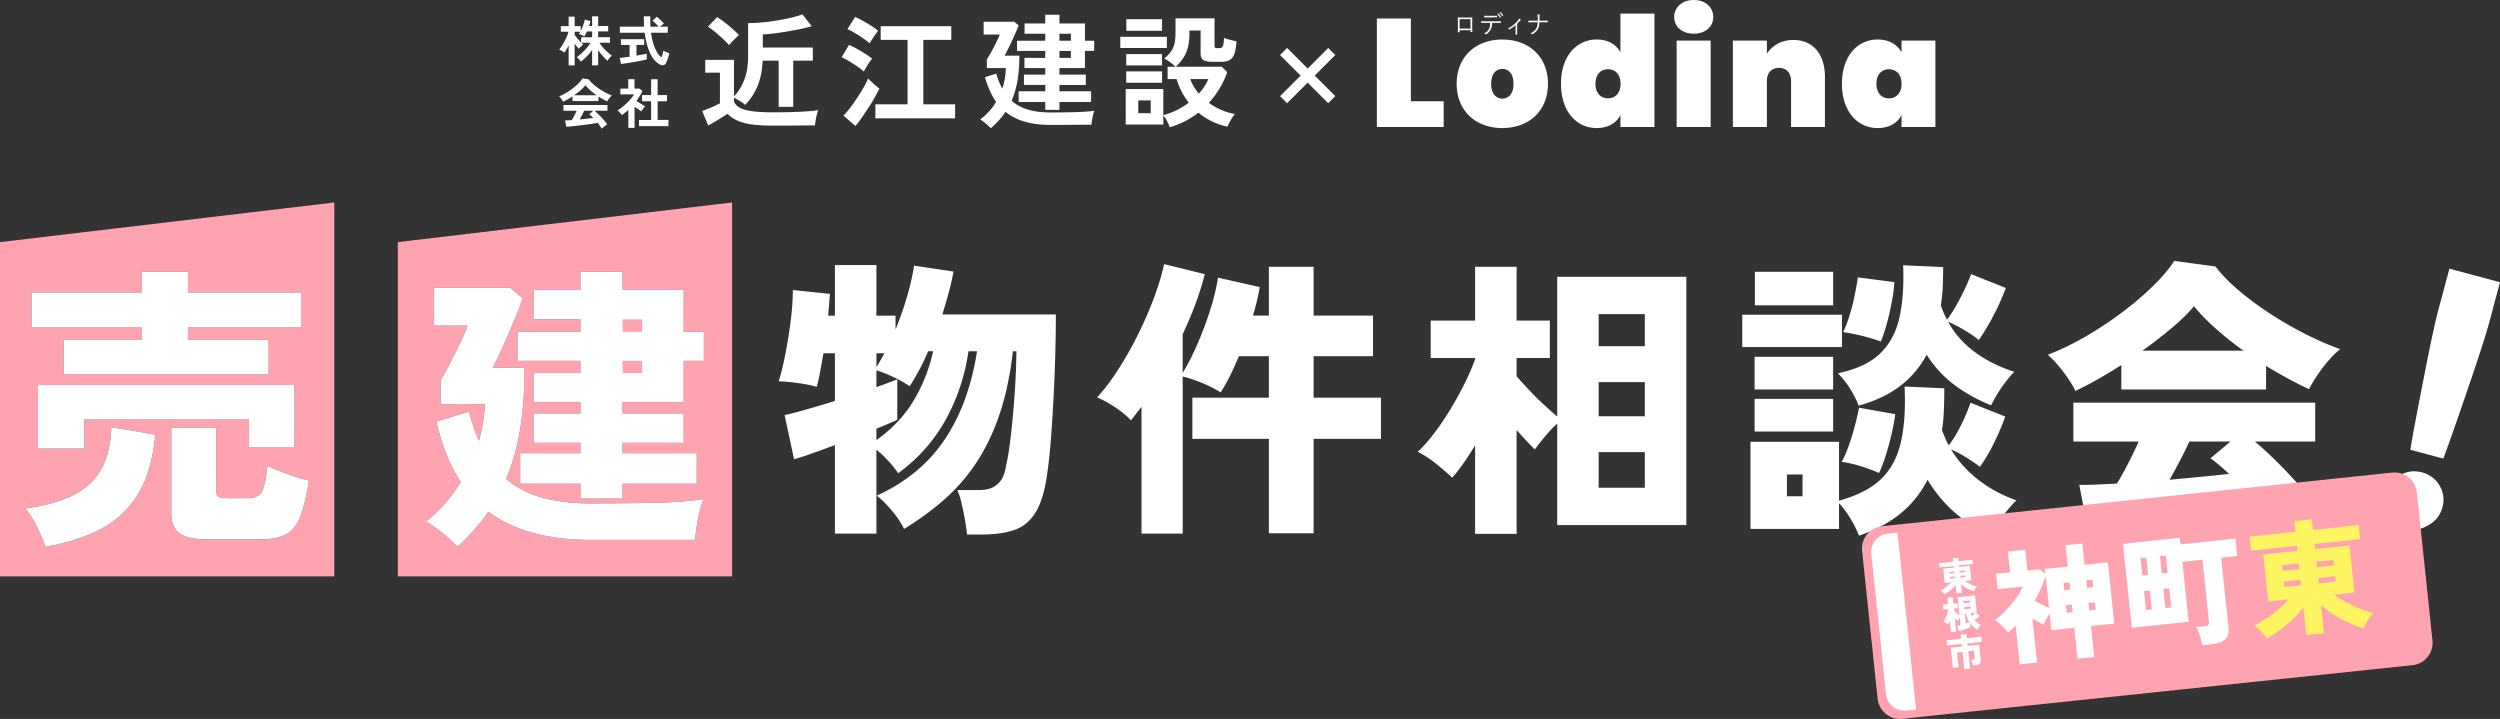
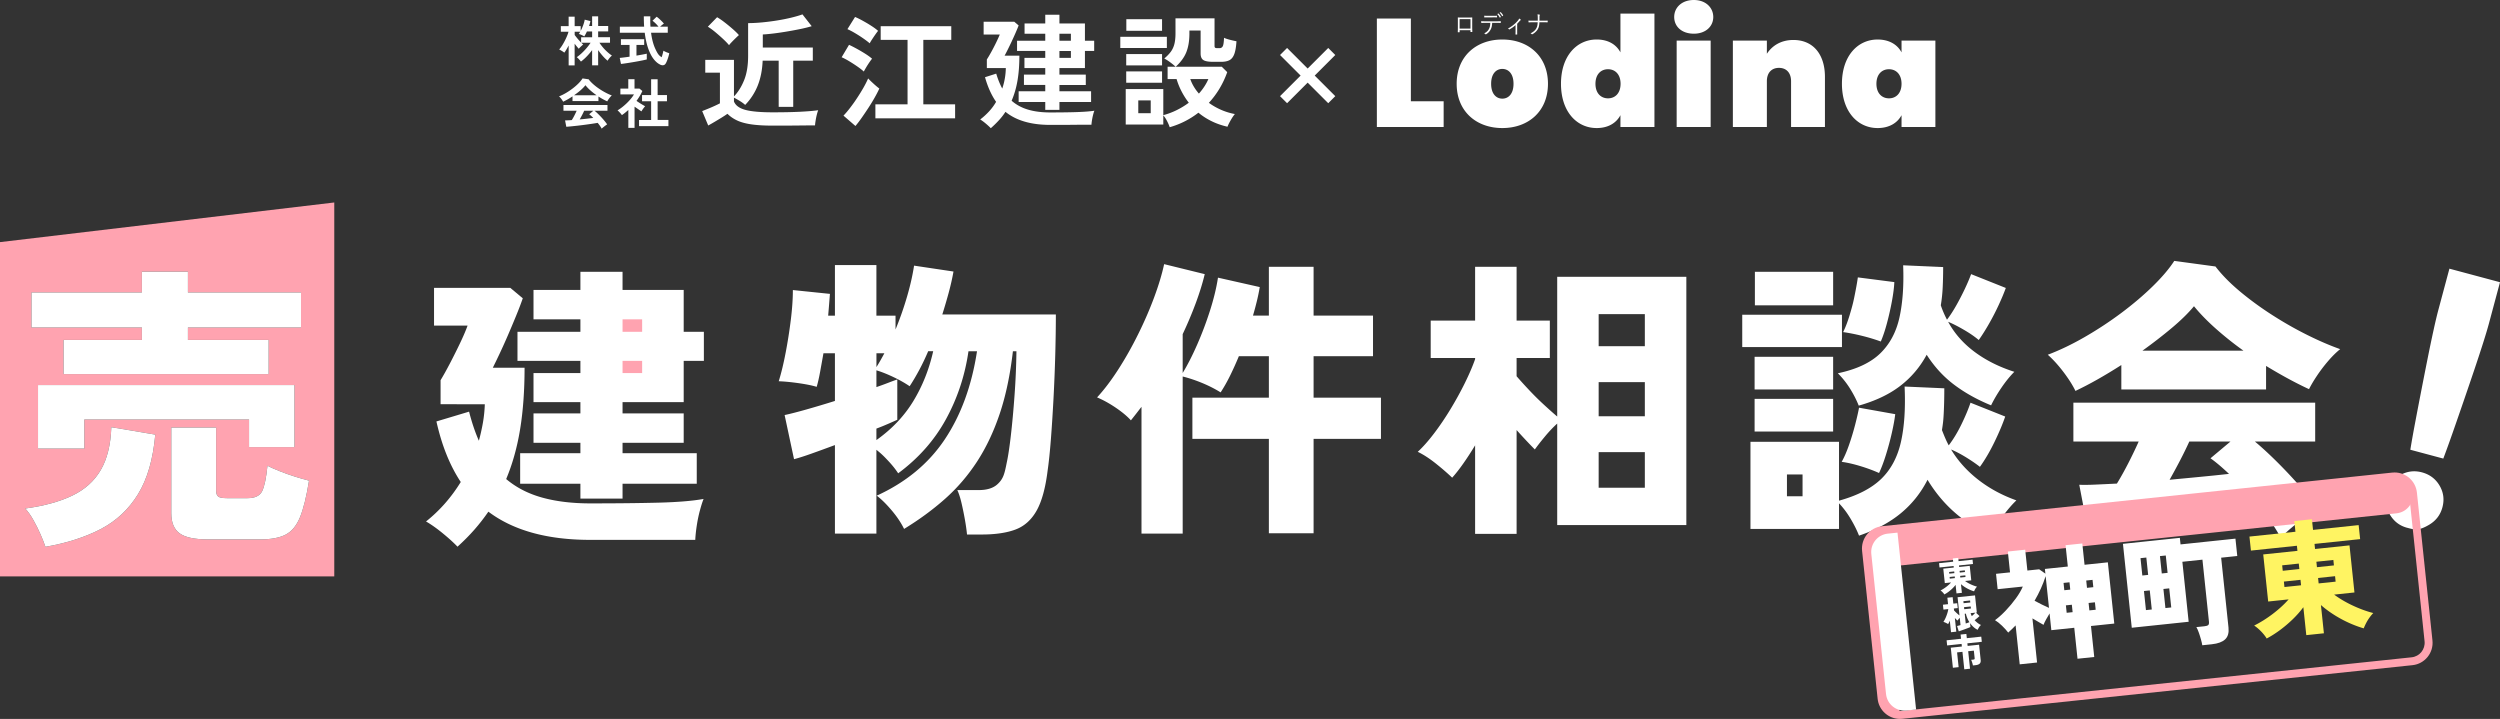
<svg xmlns="http://www.w3.org/2000/svg" id="_レイヤー_1" data-name="レイヤー 1" viewBox="0 0 1892.98 544.35">
  <rect x="0" y="0" width="1892.98" height="544.35" fill="#333333" stroke="none" />
  <defs>
    <style>.cls-2{fill:#ffa3b0}.cls-3{fill:#fff}</style>
  </defs>
  <g id="_レイヤー_1-2" data-name="レイヤー 1">
    <g id="_レイヤー_2" data-name="レイヤー 2">
      <g data-name="レイヤー 1-2">
        <path d="M732.22 404.71c-.3-3.12-.82-6.79-1.56-11.03-.75-4.23-1.6-8.43-2.56-12.58-.97-4.16-2.04-7.5-3.23-10.02h16.26q9.135 0 13.92-4.23c4.785-4.23 5.6-8.31 7.24-16.48 1.04-4.75 2.08-11.62 3.12-20.6s1.97-19.08 2.78-30.29 1.3-22.39 1.45-33.52h-2.67c-2.08 17.97-5.42 33.78-10.02 47.44s-10.36 25.76-17.26 36.31c-6.91 10.55-14.96 19.9-24.17 28.07s-19.53 15.74-30.96 22.72c-2.23-4.6-5.38-9.32-9.47-14.14s-7.83-8.5-11.25-11.03c22.12-10.1 39.31-24.31 51.56-42.66 12.25-18.34 20.38-40.57 24.39-66.71h-6.46c-2.67 18.41-8.35 35.57-17.04 51.45-8.69 15.89-20.75 29.55-36.2 40.98q-2.895-4.455-7.35-9.24c-4.455-4.785-6.01-6.05-9.13-8.58v63.48H632.2V337c-6.39 2.38-12.29 4.53-17.71 6.46s-9.84 3.34-13.25 4.23l-7.13-33.41c4.16-.89 9.65-2.3 16.48-4.23s14.03-4.08 21.61-6.46v-36.08h-8.69c-.89 5.05-1.75 9.8-2.56 14.26-.82 4.46-1.67 8.17-2.56 11.14-3.42-1.04-7.98-1.97-13.7-2.78s-10.73-1.3-15.03-1.45c1.93-6.24 3.68-13.44 5.23-21.61a383 383 0 0 0 3.9-24.84c1.04-8.39 1.56-15.93 1.56-22.61l28.07 2.9c-.15 1.78-.33 4.12-.56 7.02-.22 2.9-.48 6.05-.78 9.47h5.12V200.7h31.41v38.31h14.48v10.47c3.41-8.31 6.35-16.71 8.8-25.17s4.19-16.18 5.23-23.17l29.85 4.46c-.89 5.05-2.08 10.32-3.56 15.81-1.49 5.5-3.12 11.06-4.9 16.71h85.98c0 9.21-.15 19.34-.45 30.4s-.75 22.2-1.34 33.41c-.6 11.21-1.26 21.57-2 31.07-.75 9.5-1.56 17.3-2.45 23.39-1.64 13.22-4.42 23.31-8.35 30.29-3.94 6.98-9.24 11.73-15.93 14.26-6.68 2.52-15.22 3.79-25.61 3.79h-11.14zm-68.6-71.5c11.73-8.31 21.05-18.15 27.95-29.51s11.92-23.94 15.03-37.75h-3.79c-2.08 4.9-4.31 9.58-6.68 14.03-2.38 4.45-4.83 8.61-7.35 12.47-3.71-2.52-7.95-4.9-12.7-7.13s-8.91-3.86-12.47-4.9v12.7c3.41-1.19 6.46-2.3 9.13-3.34s4.9-1.85 6.68-2.45v30.52q-2.895 1.335-7.02 3.12c-4.125 1.785-5.68 2.38-8.8 3.56v8.69h.02Zm0-55.24c1.04-1.63 2.04-3.3 3.01-5.01.96-1.71 1.97-3.53 3.01-5.46h-6.01v10.47zM864.33 404.04v-96q-2.235 2.895-4.23 5.46c-1.34 1.71-2.6 3.31-3.79 4.79-2.82-3.12-6.65-6.31-11.47-9.58-4.83-3.26-9.54-5.86-14.14-7.8 5.35-5.79 10.69-12.84 16.04-21.16 5.35-8.31 10.36-17.19 15.03-26.62 4.68-9.43 8.72-18.75 12.14-27.95 3.41-9.21 5.94-17.6 7.57-25.17l30.74 7.57c-1.64 6.83-3.9 14.14-6.79 21.94-2.9 7.8-6.2 15.63-9.91 23.5v29.4c3.71-6.09 7.39-13.29 11.03-21.61 3.64-8.31 6.87-16.89 9.69-25.73 2.82-8.83 4.82-17.11 6.01-24.84l31.63 7.13c-.6 3.56-1.34 7.17-2.23 10.8-.89 3.64-1.86 7.24-2.9 10.8h12.03V202h33.86v36.97h44.99v30.74h-44.99v31.41h51.01v31.18h-51.01v71.5h-33.86v-71.5h-57.91v-31.18h57.91v-31.41h-22.72c-2.08 5.05-4.27 9.91-6.57 14.59s-4.72 8.95-7.24 12.81c-4.31-2.67-8.99-5.05-14.03-7.13-5.05-2.08-9.95-3.71-14.7-4.9v118.94h-31.18v.02zM1116.94 404.26v-67.05c-2.97 4.9-5.94 9.47-8.91 13.7q-4.455 6.345-8.46 10.8c-3.56-3.41-7.72-7.02-12.47-10.8-4.75-3.79-9.28-6.72-13.59-8.8 3.86-3.56 7.94-8.16 12.25-13.81 4.31-5.64 8.46-11.77 12.47-18.38s7.65-13.22 10.91-19.82q4.89-9.915 7.8-18.15v-.89h-33.63v-28.29h33.63v-40.76h31.41v40.76h25.17v28.29h-25.17v13.81c2.82 3.27 6.01 6.79 9.58 10.58 3.56 3.79 7.24 7.43 11.03 10.91 3.79 3.49 7.16 6.5 10.14 9.02v-105.8h97.78v187.99h-97.78v-76.85c-3.12 2.82-6.28 6.16-9.47 10.02s-5.68 7.05-7.46 9.58c-1.78-1.78-3.9-3.97-6.35-6.57s-4.94-5.31-7.46-8.13v78.63h-31.42Zm93.55-142.1h34.97v-24.28h-34.97zm0 53.01h34.97v-25.84h-34.97zm0 54.12h34.97v-26.95h-34.97zM1319.21 262.82v-24.5h75.51v24.5zm88.43 142.78c-1.49-3.86-3.56-8.06-6.24-12.58-2.67-4.53-5.64-8.5-8.91-11.92v19.38h-67.05v-65.93h67.05v44.55c13.96-3.86 24.61-9.36 31.96-16.48 7.35-7.13 12.32-16.44 14.92-27.95s3.53-25.5 2.78-41.99l30.07 1.34q0 8.685-.33 16.59c-.33 7.905-.71 10.28-1.45 15.03q1.11 2.895 2.34 5.79a66 66 0 0 0 2.78 5.79c3.41-4.45 6.61-9.72 9.58-15.81s5.27-11.58 6.91-16.48l26.28 10.47c-1.93 5.65-4.64 12.07-8.13 19.27s-7.17 13.48-11.03 18.82c-2.82-2.23-6.28-4.6-10.36-7.13-4.09-2.52-7.91-4.53-11.47-6.01 5.2 8.61 12.03 16.23 20.49 22.83 8.46 6.61 18.11 11.84 28.96 15.7-3.42 3.27-6.94 7.39-10.58 12.36s-6.57 9.61-8.8 13.92c-20.35-8.76-36.31-22.72-47.89-41.88-5.05 9.95-11.81 18.41-20.27 25.39s-19.01 12.62-31.63 16.93zm-79.07-110.7v-24.72h59.47v24.72zm0 31.85v-24.72h59.47v24.72zm.22-95.56V205.8h59.25v25.39zm24.28 144.56h11.81v-16.48h-11.81zm54.35-68.6c-1.64-4.16-3.79-8.39-6.46-12.7a65.2 65.2 0 0 0-9.36-11.81c14.11-2.97 24.8-7.98 32.08-15.04 7.27-7.05 12.14-16.15 14.59-27.29s3.38-24.28 2.78-39.43l30.29 1.34c0 5.2-.11 10.21-.33 15.04s-.71 9.47-1.45 13.92c1.19 3.56 2.75 7.2 4.68 10.91q3.555-4.68 7.02-10.8c2.3-4.08 4.45-8.24 6.46-12.47 2-4.23 3.6-7.98 4.79-11.25l26.28 10.47c-1.34 3.71-3.12 7.98-5.35 12.81s-4.68 9.58-7.35 14.26q-4.005 7.02-7.8 12.36c-2.97-2.52-6.68-5.08-11.14-7.68-4.45-2.6-8.46-4.64-12.03-6.13 4.75 8.76 11.39 16.34 19.94 22.72q12.81 9.585 30.18 15.15c-3.27 3.27-6.5 7.24-9.69 11.92s-5.83 9.17-7.91 13.48c-10.55-4.31-19.86-9.5-27.95-15.59s-15.03-13.66-20.83-22.72c-5.05 9.36-11.73 17.23-20.05 23.61-8.32 6.39-18.79 11.36-31.41 14.92zm15.37 51.01c-4.31-1.93-9.02-3.68-14.14-5.23-5.12-1.56-9.84-2.63-14.14-3.23 1.93-3.41 3.79-7.68 5.57-12.81q2.67-7.68 4.68-15.48c1.34-5.2 2.3-9.43 2.9-12.7l27.4 4.9c-.45 3.86-1.3 8.58-2.56 14.14-1.26 5.57-2.75 11.1-4.46 16.59-1.71 5.5-3.45 10.1-5.23 13.81h-.02Zm1.33-99.57c-4.45-1.63-9.24-3.08-14.37-4.34-5.12-1.26-9.84-2.19-14.14-2.78q2.67-5.34 5.01-13.14c2.34-7.8 2.86-10.39 3.9-15.59s1.78-9.43 2.23-12.7l27.62 3.56c-.15 3.86-.75 8.61-1.78 14.26-1.04 5.65-2.3 11.25-3.79 16.82q-2.235 8.355-4.68 13.92ZM1571.51 296.01c-2.08-4.31-5.09-9.06-9.02-14.26-3.94-5.2-7.91-9.58-11.92-13.14 9.06-3.41 18.41-7.91 28.07-13.48 9.65-5.57 18.89-11.66 27.73-18.26 8.83-6.61 16.74-13.33 23.72-20.16s12.4-13.21 16.26-19.16l31.18 4.23c4.9 6.39 11.14 12.73 18.71 19.04s15.78 12.29 24.61 17.93c8.83 5.65 17.67 10.66 26.51 15.04 8.83 4.38 17.04 7.91 24.61 10.58-2.97 2.38-6.01 5.38-9.13 9.02s-5.94 7.35-8.46 11.14c-2.53 3.79-4.53 7.17-6.01 10.14-9.95-4.6-20.79-10.47-32.52-17.6v17.82h-109.59V276.4c-12.77 8.17-24.36 14.7-34.75 19.6Zm155.47 111.37c-1.64-3.27-3.79-6.87-6.46-10.8-2.67-3.94-5.72-7.91-9.13-11.92-6.98 1.04-15.07 2.19-24.28 3.45s-18.86 2.52-28.96 3.79q-15.15 1.89-29.85 3.45c-9.8 1.04-18.86 1.93-27.17 2.67q-12.48 1.11-20.49 1.56l-6.24-32.52c2.97.15 6.94.11 11.92-.11q7.455-.33 16.59-.78c2.82-4.6 5.68-9.72 8.58-15.37 2.9-5.64 5.53-11.14 7.91-16.48h-49.45v-29.4h183.09v29.4h-45.66c5.49 4.6 11.32 9.99 17.48 16.15s11.92 12.33 17.26 18.49c5.35 6.16 9.5 11.55 12.47 16.15-2.53 1.64-5.61 3.79-9.24 6.46-3.64 2.67-7.13 5.42-10.47 8.24s-5.98 5.35-7.91 7.57zM1622.3 265.5h76.4c-7.28-5.2-14.18-10.69-20.72-16.48s-12.11-11.51-16.71-17.15c-4.31 5.2-9.91 10.69-16.82 16.48s-14.29 11.51-22.16 17.15Zm20.49 97.78c7.87-.74 15.67-1.48 23.39-2.23 7.72-.74 14.92-1.48 21.61-2.23-2.67-2.52-5.2-4.79-7.57-6.79-2.38-2-4.53-3.68-6.46-5.01l15.15-12.7h-31.18q-3.12 6.9-7.02 14.37c-2.6 4.98-5.23 9.84-7.91 14.59zM1822.63 399.62c-5.74-1.54-10.13-4.94-13.17-10.22-3.05-5.28-3.8-10.78-2.26-16.52 1.58-5.88 4.98-10.27 10.22-13.17 5.23-2.9 10.72-3.58 16.46-2.05 5.88 1.58 10.33 4.92 13.34 10.03s3.73 10.61 2.15 16.49q-2.31 8.61-10.11 13.2c-7.8 4.59-10.74 3.81-16.62 2.23Zm2.45-59.07c.96-5.89 2.17-12.71 3.64-20.47 1.46-7.76 3.01-15.83 4.65-24.24 1.64-8.4 3.25-16.58 4.84-24.53s3.09-15.12 4.5-21.51c1.4-6.39 2.59-11.37 3.55-14.96l8.42-31.41 38.3 10.26-8.42 31.41q-1.44 5.385-4.41 14.73c-1.98 6.24-4.27 13.19-6.86 20.88-2.6 7.68-5.29 15.57-8.07 23.66-2.79 8.1-5.48 15.87-8.09 23.31-2.61 7.45-4.97 13.97-7.08 19.55l-24.96-6.69h-.01ZM1113.43 21.67h-8.23v-7.19h8.23zm0 1.2v1.11c0 .19.02.24.19.24h.98c.19 0 .24-.05.24-.26-.04-.96-.09-2.26-.09-3.71v-3.78c0-1.02.02-2.02.04-2.98 0-.21-.04-.26-.23-.26-.98.04-2.2.04-3.33.04h-4.14c-1.05 0-2.07 0-3.03-.04-.15 0-.21.04-.21.21.04 1.02.04 2.01.04 3.01v3.71c0 1.6-.02 2.84-.07 4.03 0 .19.05.23.26.24.27.02.64 0 .88 0 .23-.02.26-.06.26-.28v-1.28zM1135.47 9.64c.77.71 1.43 1.66 1.88 2.54.06.11.11.13.21.06l.55-.41c.1-.08.13-.11.07-.21-.41-.79-1.19-1.8-1.86-2.39-.08-.06-.13-.06-.21 0zm-1.77 1.03c.71.64 1.45 1.73 1.88 2.6.06.09.15.13.24.05l.58-.39c.07-.06.1-.13.06-.21-.45-.83-1.21-1.94-1.84-2.47-.08-.06-.13-.07-.19-.04l-.73.45Zm-3.55 2.47c.98 0 2.14 0 3.16.04.19 0 .22-.04.22-.27.02-.23.02-.51 0-.75 0-.19-.04-.26-.21-.24-1 .06-2.18.06-3.18.06h-3.3c-.85 0-1.92-.02-3.03-.09.02.36.06.79.09 1.09.02.19.06.27.24.24.92-.06 1.86-.07 2.69-.07h3.32Zm2.63 4.16c1.2 0 2.28.04 3.37.07.17 0 .25-.06.25-.24v-.79c0-.23-.04-.3-.21-.3-1.17.08-2.13.1-3.43.1h-8.15c-1.05 0-2-.02-3.09-.1.02.32.05.79.11 1.09.04.23.06.3.26.28.79-.06 1.77-.11 2.71-.11h3.84c-.04 1.84-.28 3.24-.98 4.54-.77 1.49-1.81 2.47-3.69 3.45.4.17.77.36 1.05.62.17.17.34.1.58-.06 1.45-.85 2.54-2.01 3.33-3.54.77-1.43 1.03-2.86 1.13-5.01zM1148.78 18c.58-.55 1.26-1.34 1.81-1.98.34-.39.62-.64.81-.73.23-.11.26-.25.05-.45-.25-.25-.75-.6-1.18-.81-.23.62-.51 1.04-.83 1.41-1.98 2.41-4.48 4.46-7.66 6.21.34.13.64.34.85.56.07.1.23.13.36.06 1.6-.88 3.2-1.99 4.58-3.27v4.31c0 .85-.02 1.73-.06 2.6 0 .17.06.23.21.23.28.02.62.02.89 0 .17 0 .22-.06.21-.23-.02-.83-.02-1.8-.02-2.64V18zM1165.68 15.64c.02-1.06.02-1.94.02-2.99 0-.44.07-.83.19-1.11.09-.19.11-.38-.15-.45-.38-.11-1-.17-1.58-.21.15.62.19 1.25.21 2.02.02 1.05.02 1.75.02 2.77h-3.99c-1 0-1.94 0-3.09-.1.02.38.07.91.11 1.13.02.21.05.27.24.25.9-.06 1.75-.1 2.71-.1h3.95c-.07 2-.34 3.5-1.2 4.89-.89 1.47-2.37 2.6-4.22 3.52.37.17.7.34.92.58.13.15.32.19.53.06 1.47-.79 3.03-2.07 3.99-3.65.92-1.53 1.18-2.95 1.3-5.4h2.8c1.04 0 2.24.04 3.2.06.23 0 .26-.04.26-.24.02-.24.02-.57 0-.83 0-.2-.06-.24-.28-.23-1.07.04-2.19.04-3.2.04h-2.75ZM1042.55 14.02v82.13h50.57V76.66h-24.82V14.02zM1129.08 63.44c0-7.77 3.95-11.25 8.47-11.25s8.47 3.48 8.47 11.25-3.94 11.25-8.47 11.25-8.47-3.48-8.47-11.25m43.03 0c0-20.88-14.85-33.52-34.56-33.52s-34.57 12.64-34.57 33.52 14.85 33.52 34.57 33.52 34.56-12.64 34.56-33.52M1227.09 63.44c0 7.19-4.18 11.02-9.51 11.02s-9.51-3.83-9.51-11.02 4.18-11.02 9.51-11.02 9.51 3.83 9.51 11.02m-45.12 0c0 21.11 11.95 33.52 27.03 33.52 8.7 0 14.85-3.83 17.98-9.74v8.93h25.75V10.31h-25.75v29.34c-3.13-5.92-9.28-9.74-17.98-9.74-15.08 0-27.03 12.41-27.03 33.52ZM1282.54 25.51c9.05 0 14.73-5.57 14.73-12.64S1291.59 0 1282.54 0s-14.85 5.68-14.85 12.87 5.68 12.64 14.85 12.64m-12.99 70.64h25.75V30.73h-25.75zM1356.19 96.15h25.64V58.22c0-16.94-8.81-27.95-23.9-27.95-9.86 0-16.35 4.76-20.07 10.44v-9.97h-25.75v65.42h25.75V61.48c0-6.26 3.48-10.09 9.16-10.09s9.16 3.83 9.16 10.09v34.68ZM1439.83 63.44c0 7.19-4.18 11.02-9.51 11.02s-9.51-3.83-9.51-11.02 4.18-11.02 9.51-11.02 9.51 3.83 9.51 11.02m-45.13 0c0 21.11 11.95 33.52 27.03 33.52 8.7 0 14.96-3.83 18.1-9.74v8.93h25.63V30.73h-25.63v8.93c-3.13-5.92-9.4-9.74-18.1-9.74-15.08 0-27.03 12.41-27.03 33.52M430.58 49.52V34.46c-.54 1.03-1.09 2.01-1.65 2.95q-.84 1.41-1.65 2.46c-.43-.38-1.04-.81-1.83-1.28s-1.47-.85-2.04-1.12c.73-.84 1.46-1.82 2.18-2.95s1.4-2.31 2.03-3.54q.96-1.845 1.71-3.66c.75-1.815.87-2.3 1.12-3.28h-5.78v-4.23h5.9v-7.2h4.56v7.2h4.56v3.58c.68-1.27 1.31-2.7 1.89-4.27s.97-2.98 1.16-4.23l4.31 1.06c-.11.6-.25 1.21-.43 1.85s-.37 1.27-.59 1.89h2.32v-7.32h4.56v7.32h7.61v4.11h-7.61v4.39h8.99v4.15h-8.02q1.065 1.665 2.58 3.48c1.02 1.21 2.12 2.35 3.32 3.44 1.19 1.09 2.39 2.03 3.58 2.85-.6.43-1.21 1.04-1.83 1.81s-1.11 1.46-1.46 2.06c-1.25-1.03-2.5-2.26-3.74-3.68a48 48 0 0 1-3.42-4.37v11.52h-4.56V37.93a47 47 0 0 1-4.01 4.74 37 37 0 0 1-4.46 3.97c-.35-.49-.84-1.07-1.46-1.75s-1.19-1.21-1.71-1.59c1.19-.81 2.43-1.82 3.72-3.01s2.52-2.48 3.7-3.87a40 40 0 0 0 3.07-4.07h-7.08c.27.27.54.52.79.75.26.23.48.43.67.59-.27.22-.63.53-1.08.94s-.88.82-1.3 1.24-.74.77-.96 1.04c-.41-.43-.89-.99-1.44-1.67-.56-.68-1.12-1.4-1.69-2.16v16.44h-4.56zm9.44-17.29V28.2h8.34v-4.39h-3.95c-.68 1.52-1.36 2.78-2.03 3.78-.52-.35-1.19-.72-2.03-1.1s-1.55-.64-2.12-.77c.35-.41.72-.96 1.1-1.67h-4.19v2.44c.54.76 1.28 1.69 2.2 2.79s1.82 2.08 2.69 2.95zM470.2 48.42l-.94-4.56c.84-.08 1.92-.2 3.24-.37 1.32-.16 2.72-.35 4.21-.57v-8.91h-6.55v-4.35h17.62v4.35h-5.86v8.1c1.6-.27 3.09-.54 4.48-.79 1.38-.26 2.5-.48 3.34-.67V45c-.92.24-2.05.5-3.38.77s-2.75.54-4.25.81-3 .53-4.5.77c-1.49.24-2.88.46-4.17.65s-2.37.33-3.24.41Zm29.67.49c-1.71-.79-3.34-2.17-4.9-4.15s-2.93-4.62-4.11-7.93-2.07-7.32-2.67-12.04h-18.84v-4.6h18.39c-.16-2.44-.24-5.05-.24-7.81h4.92c-.08 2.77-.04 5.37.12 7.81h6.06c-.68-.87-1.42-1.7-2.24-2.5-.81-.8-1.59-1.46-2.32-1.97l3.17-3.05c.6.41 1.25.93 1.95 1.57.71.64 1.38 1.28 2.01 1.93q.96.975 1.53 1.71c-.38.24-.85.59-1.4 1.04-.56.45-1.05.87-1.49 1.28h5.82v4.6h-12.65q.93 7.125 3.09 11.88c2.16 4.755 3.08 5.4 4.92 6.67.3-.84.57-1.72.81-2.65.24-.92.42-1.69.53-2.32.3.19.73.42 1.28.69.56.27 1.13.52 1.73.73.6.22 1.07.38 1.42.49q-.24 1.305-.69 2.79c-.45 1.485-.62 1.92-.96 2.79s-.67 1.57-1 2.12c-.43.76-1.02 1.21-1.77 1.36s-1.58 0-2.5-.43h.03ZM426.39 77c-.19-.38-.46-.83-.81-1.34-.35-.52-.73-1.02-1.14-1.51s-.79-.88-1.14-1.18c1.68-.65 3.41-1.5 5.19-2.54s3.49-2.2 5.15-3.46q2.475-1.89 4.44-3.87c1.3-1.32 2.31-2.56 3.01-3.72l4.6.65c.87 1.17 1.98 2.36 3.34 3.58s2.84 2.38 4.46 3.48c1.61 1.1 3.26 2.1 4.94 2.99 1.68.9 3.3 1.63 4.84 2.2-.41.33-.84.77-1.3 1.32-.46.56-.89 1.12-1.28 1.69s-.69 1.06-.87 1.46c-1.06-.46-2.15-1-3.28-1.63-1.13-.62-2.26-1.3-3.4-2.03v3.46h-19.65v-3.58c-1.25.84-2.48 1.61-3.7 2.3s-2.35 1.27-3.38 1.73zm29.22 20.43c-.33-.62-.75-1.32-1.28-2.08s-1.12-1.53-1.77-2.32c-1.25.22-2.69.45-4.31.69-1.63.24-3.35.49-5.17.73s-3.62.47-5.39.67c-1.78.2-3.43.38-4.96.53s-2.84.26-3.93.35l-.94-4.84q.9 0 2.22-.06c1.32-.06 1.84-.1 2.87-.18.62-.95 1.27-2.08 1.93-3.38s1.25-2.54 1.77-3.7h-10.01v-4.35h33.33v4.35h-9.81c.73.57 1.55 1.29 2.44 2.16.9.87 1.8 1.8 2.73 2.79.92.99 1.77 1.96 2.54 2.91s1.39 1.78 1.85 2.48c-.35.22-.8.53-1.34.94s-1.07.82-1.59 1.24-.91.78-1.18 1.08Zm-21-25.27h17.17a50 50 0 0 1-4.72-3.68c-1.49-1.32-2.75-2.64-3.78-3.97-.92 1.22-2.16 2.5-3.7 3.85-1.55 1.34-3.2 2.61-4.96 3.8zm4.32 18.27c1.82-.16 3.62-.35 5.41-.55s3.42-.4 4.88-.59c-1.17-1.19-2.2-2.12-3.09-2.77l3.17-2.69h-6.96c-.46 1.06-1 2.16-1.61 3.32-.61 1.15-1.21 2.25-1.81 3.28ZM475.77 96.82V83.27c-.76.68-1.55 1.35-2.36 2.01-.81.67-1.66 1.3-2.52 1.89-.35-.54-.87-1.18-1.55-1.91s-1.26-1.3-1.75-1.71c1.08-.62 2.23-1.4 3.44-2.34s2.39-1.97 3.56-3.09a40 40 0 0 0 3.17-3.42q1.425-1.725 2.28-3.24h-10.29v-4.39h5.98v-7.12h4.72v7.12h3.74l2.2 1.83c-1.14 2.55-2.62 5.05-4.44 7.49a77 77 0 0 0 4.68 2.99c.76.44 1.38.81 1.87 1.08-.27.27-.59.64-.96 1.12s-.72.96-1.06 1.47c-.34.5-.6.93-.79 1.28-.73-.49-1.56-1.05-2.48-1.69s-1.83-1.27-2.73-1.89v16.07h-4.72Zm8.1-1.3v-4.68h9.16V76.68h-6.88V72h6.88V60h4.92v12h7.08v4.68h-7.08v14.16h8.18v4.68zM585.14 95.12c-6.59 0-12.07-.33-16.42-.98s-7.93-1.65-10.73-2.99-5.19-3-7.18-4.99c-1.12.81-2.57 1.76-4.34 2.85s-3.58 2.18-5.41 3.27a156 156 0 0 1-4.8 2.75l-4.57-10.91c1.24-.5 2.75-1.1 4.52-1.82 1.77-.71 3.5-1.46 5.18-2.24s2.92-1.38 3.73-1.82V55.01h-11.1v-9.7h21.73v27.7c3.17-3.3 5.75-7.43 7.74-12.41 1.99-4.97 2.98-11.1 2.98-18.38V17.5c3.3 0 6.87-.19 10.73-.56s7.7-.87 11.52-1.49 7.38-1.34 10.68-2.15 6.03-1.62 8.21-2.42l7 8.95c-2.67.81-5.78 1.57-9.33 2.29-3.54.72-7.12 1.37-10.73 1.96s-6.92 1.06-9.93 1.4c-3.02.34-5.36.55-7.04.61v9.89h37.87v9.98h-14.83v34.98h-11.01V45.96h-12.13c-.31 7.15-1.57 13.47-3.78 18.94a44.7 44.7 0 0 1-9.47 14.55c-1.06-.99-2.43-2.01-4.1-3.03-1.68-1.03-3.14-1.85-4.38-2.47v2.89c1.18 2.98 4.03 5.1 8.54 6.34s11.46 1.87 20.85 1.87q11.94 0 20.52-.42c5.72-.28 10.35-.67 13.9-1.17-.31.69-.65 1.76-1.03 3.22-.37 1.46-.68 2.97-.93 4.52s-.41 2.8-.47 3.73c-1.74 0-4.01.01-6.81.05q-4.2.045-8.91.09c-3.14.03-6.14.05-9 .05h-7.28Zm-33.11-60.91c-1.12-1.37-2.61-2.92-4.48-4.66s-3.82-3.47-5.88-5.18c-2.05-1.71-3.95-3.09-5.69-4.15l7-7.18c1.55.87 3.41 2.13 5.55 3.78 2.15 1.65 4.23 3.36 6.25 5.13s3.59 3.31 4.71 4.62c-.56.5-1.34 1.23-2.33 2.19q-1.5 1.44-2.94 2.94c-1.44 1.5-1.7 1.84-2.19 2.52ZM654.07 54.17c-1.12-1.06-2.71-2.3-4.76-3.73s-4.17-2.8-6.34-4.1c-2.18-1.31-4.07-2.3-5.69-2.99l5.6-9.42c1.87.87 3.87 1.9 6.02 3.08s4.23 2.41 6.25 3.68c2.02 1.28 3.75 2.53 5.18 3.78-.5.56-1.18 1.48-2.05 2.75a74 74 0 0 0-2.47 3.87c-.78 1.31-1.35 2.33-1.73 3.08zm-6.34 41.23-9.05-7.84q2.43-2.52 5.13-6.06c2.7-3.54 3.58-4.87 5.32-7.51s3.33-5.22 4.76-7.74 2.58-4.8 3.45-6.86c1.06 1.12 2.44 2.46 4.15 4.01 1.71 1.56 3.16 2.77 4.34 3.64-.93 2.05-2.13 4.37-3.59 6.95s-3.05 5.18-4.76 7.79-3.4 5.12-5.08 7.51-3.23 4.43-4.66 6.11zm10.82-62.59c-1.12-.99-2.71-2.21-4.76-3.64s-4.18-2.8-6.39-4.1c-2.21-1.31-4.12-2.3-5.74-2.99l5.78-9.23q2.52 1.02 5.97 2.94c3.45 1.92 4.51 2.6 6.62 3.96 2.11 1.37 3.73 2.58 4.85 3.64-.5.56-1.18 1.46-2.05 2.71-.87 1.24-1.71 2.49-2.52 3.73s-1.4 2.24-1.77 2.98zm4.29 56.81V78.99h24.35V30.2h-20.34V19.85h53.45V30.2h-21.17v48.79h24.07v10.63zM750.23 97.08c-.87-.93-2.11-2.08-3.73-3.45s-3.05-2.43-4.29-3.17c2.36-1.8 4.57-3.81 6.62-6.02s3.86-4.65 5.41-7.32q-5.31-7.65-8.4-18.66l8.49-2.71c1.31 4.35 2.83 8.12 4.57 11.29.81-2.36 1.45-4.83 1.91-7.42.47-2.58.73-5.27.79-8.07h-14.37v-6.53c.93-1.43 2.04-3.29 3.31-5.6 1.27-2.3 2.5-4.66 3.68-7.09s2.11-4.48 2.8-6.16H744.8v-9.7h23.23l3.27 2.8c-.62 1.62-1.4 3.5-2.33 5.64s-1.93 4.34-2.98 6.58c-1.06 2.24-2.05 4.29-2.98 6.16s-1.71 3.36-2.33 4.48h11.19c0 7.09-.48 13.42-1.45 18.98-.96 5.57-2.44 10.62-4.43 15.16 3.48 3.05 7.62 5.29 12.41 6.72s10.38 2.15 16.79 2.15c7.96 0 14.72-.09 20.29-.28 5.56-.19 9.97-.53 13.2-1.03-.31.68-.64 1.69-.98 3.03s-.62 2.69-.84 4.06q-.33 2.055-.42 3.54h-6.67c-2.71 0-5.58.01-8.63.05-3.05.03-5.97.05-8.77.05h-7.18c-14.49 0-25.78-3.3-33.86-9.89q-2.235 3.45-5.04 6.48c-1.87 2.02-3.89 4-6.06 5.92Zm41.23-13.9v-5.97h-20.15v-8.12h20.15v-4.76h-16.14v-7.84h16.14v-4.94H775.7v-7.74h15.76v-5.22H770.1v-7.74h21.36v-5.32h-15.67v-7.74h15.67v-6.62h10.73v6.62h19.31v13.06h7v7.74h-7v12.97h-19.31v4.94h19.96v7.84h-19.96v4.76h23.97v8.12h-23.97v5.97h-10.73Zm10.73-52.33h8.68v-5.32h-8.68zm0 12.97h8.68V38.6h-8.68zM848.28 36.36v-8.49h35.26v8.49zm37.41 59.98c-.44-1.37-1.12-2.95-2.05-4.76-.93-1.8-1.87-3.2-2.8-4.2v6.9h-28.45V67.42h28.45V87.2c3.67-.99 7.12-2.3 10.35-3.92s6.22-3.45 8.95-5.5a56 56 0 0 1-5.5-8.63c-1.56-3.02-2.8-6.11-3.73-9.28h-6.81v-9.33h6.06c-1.06-.99-2.39-2.1-4.01-3.31s-3.14-2.19-4.57-2.94c1.99-1.68 3.61-3.34 4.85-4.99s2.16-3.58 2.75-5.78c.59-2.21.89-4.96.89-8.26V13.88h29.57v20.9c0 .62.14 1.06.42 1.31s.85.37 1.72.37h1.68c1.06 0 1.85-.47 2.38-1.4s.85-3.08.98-6.44c1.06.5 2.53 1 4.43 1.49 1.9.5 3.56.87 4.99 1.12-.25 4.17-.79 7.38-1.63 9.65s-2.05 3.82-3.64 4.66-3.68 1.26-6.3 1.26h-6.06c-3.61 0-6.09-.45-7.46-1.35s-2.05-2.57-2.05-4.99V23.11h-8.49V26c-.06 5.29-.86 9.83-2.38 13.62s-4.18 7.43-7.98 10.91h34.89l4.11 4.1c-3.11 8.77-7.74 16.51-13.9 23.23 2.8 2.05 5.86 3.81 9.19 5.27s6.82 2.54 10.49 3.22c-1 1.18-2.05 2.75-3.17 4.71s-1.93 3.59-2.42 4.9c-4.35-1-8.37-2.39-12.03-4.2-3.67-1.8-7-3.95-9.98-6.44-3.11 2.43-6.48 4.57-10.12 6.44s-7.51 3.39-11.61 4.57Zm-32.93-46.83v-8.58h27.14v8.58zm0 13.15v-8.58h27.14v8.58zm.09-39.36v-8.77h27.05v8.77zm9.05 62.4h9.42V76h-9.42zm45.9-14.83c3.11-3.48 5.5-7.15 7.18-11.01h-13.71c1.37 3.92 3.54 7.59 6.53 11.01M1011.07 72.81l-5.34 5.34-15.58-15.58-15.58 15.58-5.34-5.34 15.58-15.58-15.58-15.58 5.34-5.34 15.58 15.58 15.58-15.58 5.34 5.34-15.58 15.58z" class="cls-3" />
      </g>
      <path d="M0 183.33v253.11h253.11V153.31zm23.84 38.12h83.61v-15.73h34.84v15.73h85.63v26.52h-85.63v9.44h61.13v25.85H48.12v-25.85h59.33v-9.44H23.84zm40.01 96.19v22.03H28.79v-48.1h194.18v46.97h-34.39v-20.9H63.84Zm40.68 56.52c-7.04 11.46-16.45 20.27-28.21 26.41s-25.73 10.64-41.92 13.48c-.9-2.7-2.14-5.84-3.71-9.44s-3.37-7.19-5.39-10.79-4.08-6.52-6.18-8.77c14.23-1.95 26.11-5.2 35.62-9.78 9.51-4.57 16.71-11.05 21.58-19.44s7.53-19.18 7.98-32.36l33.26 5.62c-1.65 18.58-5.99 33.6-13.04 45.06Zm122.6 17.53c-2.62 6.37-6.26 10.75-10.9 13.15-4.65 2.39-11.09 3.6-19.33 3.6h-39.33c-10.19 0-17.38-1.54-21.58-4.61s-6.29-8.13-6.29-15.17v-64.95h33.94v47.65c0 2.25.52 3.79 1.57 4.61 1.05.83 3.22 1.24 6.52 1.24h15.73c5.69 0 9.4-1.83 11.13-5.51q2.58-5.505 3.93-18.99 3.6 1.8 9.21 4.05c3.74 1.5 7.64 2.89 11.69 4.16s7.56 2.29 10.56 3.03c-1.95 12.14-4.24 21.39-6.86 27.76v-.02Z" class="cls-2" />
      <path d="M23.84 221.45h83.61v-15.73h34.84v15.73h85.63v26.52h-85.63v9.44h61.13v25.85H48.12v-25.85h59.33v-9.44H23.84zM63.85 317.64v22.03H28.79v-48.1h194.18v46.97h-34.39v-20.9H63.84z" class="cls-3" />
      <path d="M104.53 374.16c-7.04 11.46-16.45 20.27-28.21 26.41s-25.73 10.64-41.92 13.48c-.9-2.7-2.14-5.84-3.71-9.44s-3.37-7.19-5.39-10.79-4.08-6.52-6.18-8.77c14.23-1.95 26.11-5.2 35.62-9.78 9.51-4.57 16.71-11.05 21.58-19.44s7.53-19.18 7.98-32.36l33.26 5.62c-1.65 18.58-5.99 33.6-13.04 45.06ZM227.13 391.69c-2.62 6.37-6.26 10.75-10.9 13.15-4.65 2.39-11.09 3.6-19.33 3.6h-39.33c-10.19 0-17.38-1.54-21.58-4.61s-6.29-8.13-6.29-15.17v-64.95h33.94v47.65c0 2.25.52 3.79 1.57 4.61 1.05.83 3.22 1.24 6.52 1.24h15.73c5.69 0 9.4-1.83 11.13-5.51q2.58-5.505 3.93-18.99 3.6 1.8 9.21 4.05c3.74 1.5 7.64 2.89 11.69 4.16s7.56 2.29 10.56 3.03c-1.95 12.14-4.24 21.39-6.86 27.76v-.02Z" class="cls-3" />
      <path d="M471.39 273.25h14.83v9.21h-14.83zM471.39 241.79h14.83v9.44h-14.83z" class="cls-2" />
-       <path d="M301.23 183.33v253.11h253.11V153.31zm228.7 203.31c-.98 3.67-1.76 7.49-2.36 11.46s-.98 7.53-1.12 10.68h-79.56c-32.51 0-58.21-7.12-77.09-21.35-3.3 4.8-6.86 9.36-10.68 13.71-3.82 4.34-8.06 8.61-12.7 12.81q-4.275-4.5-11.13-10.11c-4.57-3.75-8.8-6.74-12.7-8.99 10.34-8.24 19.1-18.2 26.3-29.89-8.24-12.43-14.38-27.72-18.43-45.85l24.72-7.42c2.1 8.24 4.57 15.58 7.42 22.03 1.2-4.34 2.21-8.84 3.03-13.48s1.31-9.36 1.46-14.16H333.6v-18.2c2.1-3.45 4.46-7.68 7.08-12.7s5.17-10.11 7.64-15.28 4.38-9.63 5.73-13.37h-25.4v-28.54h57.76l9.44 7.87c-1.35 3.9-3.03 8.32-5.06 13.26-2.02 4.94-4.12 9.93-6.29 14.95s-4.27 9.66-6.29 13.93a547 547 0 0 1-5.06 10.45h24.05c0 17.23-1.12 32.74-3.37 46.52-2.25 13.79-5.77 26.37-10.56 37.76 7.64 6.44 16.74 11.13 27.31 14.05q15.84 4.38 36.3 4.38c20.23 0 37.53-.19 51.92-.56 14.38-.37 25.7-1.31 33.94-2.81-.9 2.25-1.84 5.21-2.81 8.88zm3.04-113.39h-15.28v31.24h-46.3v8.54h46.3v22.25h-46.3v7.87h56.19v23.15h-56.19v11.24h-31.91V366.3h-45.62v-23.15h45.62v-7.87h-35.51v-22.25h35.51v-8.54h-35.51v-22.03h35.51v-9.21h-47.65v-22.03h47.65v-9.44h-35.51v-22.25h35.51v-13.71h31.91v13.71h46.3v31.69h15.28z" class="cls-2" />
      <path d="M471.39 273.25h14.83v9.21h-14.83zM471.39 241.79h14.83v9.44h-14.83z" class="cls-2" />
      <path d="M529.93 386.64c-.98 3.67-1.76 7.49-2.36 11.46s-.98 7.53-1.12 10.68h-79.56c-32.51 0-58.21-7.12-77.09-21.35-3.3 4.8-6.86 9.36-10.68 13.71-3.82 4.34-8.06 8.61-12.7 12.81q-4.275-4.5-11.13-10.11c-4.57-3.75-8.8-6.74-12.7-8.99 10.34-8.24 19.1-18.2 26.3-29.89-8.24-12.43-14.38-27.72-18.43-45.85l24.72-7.42c2.1 8.24 4.57 15.58 7.42 22.03 1.2-4.34 2.21-8.84 3.03-13.48s1.31-9.36 1.46-14.16H333.6v-18.2c2.1-3.45 4.46-7.68 7.08-12.7s5.17-10.11 7.64-15.28 4.38-9.63 5.73-13.37h-25.4v-28.54h57.76l9.44 7.87c-1.35 3.9-3.03 8.32-5.06 13.26-2.02 4.94-4.12 9.93-6.29 14.95s-4.27 9.66-6.29 13.93a547 547 0 0 1-5.06 10.45h24.05c0 17.23-1.12 32.74-3.37 46.52-2.25 13.79-5.77 26.37-10.56 37.76 7.64 6.44 16.74 11.13 27.31 14.05q15.84 4.38 36.3 4.38c20.23 0 37.53-.19 51.92-.56 14.38-.37 25.7-1.31 33.94-2.81-.9 2.25-1.84 5.21-2.81 8.88z" class="cls-3" />
      <path d="M532.97 273.25h-15.28v31.24h-46.3v8.54h46.3v22.25h-46.3v7.87h56.19v23.15h-56.19v11.24h-31.91V366.3h-45.62v-23.15h45.62v-7.87h-35.51v-22.25h35.51v-8.54h-35.51v-22.03h35.51v-9.21h-47.65v-22.03h47.65v-9.44h-35.51v-22.25h35.51v-13.71h31.91v13.71h46.3v31.69h15.28z" class="cls-3" />
-       <path d="M471.39 273.25h14.83v9.21h-14.83zM471.39 241.79h14.83v9.44h-14.83zM1438.63 541.36c-7.17 0-13.15-5.39-13.9-12.54l-11.77-112.01c-.39-3.72.69-7.37 3.04-10.27 2.35-2.91 5.7-4.72 9.42-5.11l386.29-40.6a13.959 13.959 0 0 1 15.38 12.46l11.77 112.01c.81 7.68-4.78 14.58-12.46 15.39l-386.29 40.6c-.49.05-.99.08-1.48.08Z" class="cls-2" />
+       <path d="M471.39 273.25h14.83v9.21h-14.83zM471.39 241.79h14.83v9.44h-14.83zM1438.63 541.36c-7.17 0-13.15-5.39-13.9-12.54l-11.77-112.01c-.39-3.72.69-7.37 3.04-10.27 2.35-2.91 5.7-4.72 9.42-5.11l386.29-40.6a13.959 13.959 0 0 1 15.38 12.46c.81 7.68-4.78 14.58-12.46 15.39l-386.29 40.6c-.49.05-.99.08-1.48.08Z" class="cls-2" />
      <path d="M1813.18 363.75c5.63 0 10.33 4.24 10.92 9.85l11.77 112.01c.63 6.03-3.76 11.46-9.79 12.09l-386.29 40.6q-.585.06-1.17.06c-5.63 0-10.33-4.24-10.92-9.85l-11.77-112.01c-.63-6.03 3.76-11.46 9.79-12.09l386.29-40.6q.585-.06 1.17-.06m0-6q-.885 0-1.8.09l-386.29 40.6c-9.34.98-16.11 9.35-15.13 18.68l11.77 112.01c.92 8.73 8.29 15.22 16.89 15.22q.885 0 1.8-.09l386.29-40.6c9.34-.98 16.11-9.35 15.13-18.68l-11.77-112.01c-.92-8.73-8.29-15.22-16.89-15.22" class="cls-2" />
      <path d="m1429.4 404.07 7.37-.77 14.08 133.93-7.37.77c-7.69.81-14.58-4.77-15.39-12.46l-11.15-106.09c-.81-7.69 4.77-14.58 12.46-15.39ZM1573.08 498.81l-2.47-23.46-17.36 1.82-1.33-12.67q-1.38 2.235-2.61 4.5c-1.23 2.265-1.48 2.89-1.98 4.15-1.21-.69-2.52-1.46-3.94-2.29s-2.9-1.7-4.45-2.62l3.51 33.41-13.14 1.38-3.1-29.47c-.92.92-1.83 1.84-2.75 2.76s-1.87 1.81-2.85 2.67c-1.25-1.64-2.81-3.36-4.67-5.16-1.87-1.8-3.64-3.21-5.33-4.23 2.7-1.99 5.43-4.44 8.19-7.36 2.76-2.91 5.3-5.97 7.62-9.15 2.32-3.19 4.06-6.17 5.23-8.95l-19.05 2-1.22-11.64 10.6-1.11-1.66-15.77 13.14-1.38 1.66 15.77 8.92-.94 4.71 3.3-.38-3.57 17.36-1.82-1.7-16.14 12.67-1.33 1.7 16.14 17.64-1.85 4.87 46.36-17.64 1.85 2.47 23.46-12.67 1.33Zm-21.6-38.53-2.53-24.03c-2.05 6.35-4.85 12.56-8.39 18.63 1.75.95 3.58 1.92 5.52 2.88 1.94.97 3.73 1.81 5.39 2.52zm11.6-13.36 4.5-.47-.58-5.54-4.5.47zm1.79 17.08 4.5-.47-.59-5.63-4.5.47zm15.38-18.89 4.79-.5-.58-5.54-4.79.5zm1.8 17.08 4.79-.5-.59-5.63-4.79.5zM1667.55 488.6q-.3-1.965-1.05-4.59c-.75-2.625-1.04-3.46-1.63-5.14s-1.19-3.02-1.8-4.03l6.19-.65c1.31-.14 2.23-.43 2.76-.86.52-.44.72-1.31.58-2.62l-4.93-46.93-15.2 1.6 4.77 45.42-43.08 4.53-6.68-63.54 43.08-4.53.52 4.97 41.58-4.37 1.38 13.14-12.2 1.28 5.56 52.93c.41 3.94-.43 6.91-2.53 8.9s-5.46 3.23-10.09 3.72l-7.23.76Zm-45.4-52.83 4.41-.46-1.38-13.14-4.41.46zm2.75 26.19 4.41-.46-1.52-14.45-4.41.46zm11.98-27.74 4.41-.46-1.38-13.14-4.41.46zm2.76 26.19 4.41-.46-1.52-14.45-4.41.46z" class="cls-3" />
      <path d="m1746.3 480.89-2.22-21.12c-2.33 3.16-5.05 6.24-8.18 9.26a95 95 0 0 1-9.76 8.24c-3.38 2.47-6.66 4.54-9.83 6.21-.62-1.07-1.47-2.25-2.55-3.53s-2.24-2.47-3.46-3.57-2.38-2.01-3.46-2.72c4.69-2.33 9.36-5.25 14.02-8.78s8.68-7.21 12.08-11.04l-15.49 1.63-3.75-35.66 25.9-2.72-.4-3.85-34.82 3.66-1.12-10.61 34.82-3.66-.85-8.07 13.33-1.4.85 8.07 34.54-3.63 1.12 10.61-34.54 3.63.4 3.85 26.09-2.74 3.75 35.66-15.39 1.62c4.12 3.04 8.82 5.81 14.11 8.29s10.47 4.37 15.54 5.67c-.92.92-1.86 2.05-2.82 3.38-.97 1.33-1.83 2.74-2.59 4.21s-1.37 2.8-1.81 3.99c-3.46-.97-7.12-2.32-11.01-4.06a91 91 0 0 1-11.42-6.15q-5.595-3.54-9.99-7.44l2.25 21.4-13.33 1.4v-.03zm-17.83-48.7 12.58-1.32-.43-4.13-12.58 1.32zm1.29 12.3 12.58-1.32-.43-4.13-12.58 1.32zm24.61-15.02 12.86-1.35-.43-4.13-12.86 1.35zm1.29 12.29 12.86-1.35-.43-4.13-12.86 1.35z" style="fill:#fff462" />
      <path d="m1481.44 449.31-.68-6.47c-.71.97-1.55 1.91-2.51 2.84-.96.92-1.96 1.77-2.99 2.53-1.04.76-2.04 1.39-3.02 1.9q-.285-.495-.78-1.08c-.33-.39-.69-.76-1.06-1.1-.38-.34-.73-.62-1.06-.83 1.44-.71 2.87-1.61 4.3-2.69s2.66-2.21 3.7-3.39l-4.75.5-1.15-10.94 7.94-.83-.12-1.18-10.68 1.12-.34-3.25 10.68-1.12-.26-2.47 4.09-.43.26 2.47 10.59-1.11.34 3.25-10.59 1.11.12 1.18 8-.84 1.15 10.94-4.72.5c1.26.93 2.7 1.78 4.33 2.54 1.62.76 3.21 1.34 4.76 1.74-.28.28-.57.63-.87 1.04s-.56.84-.8 1.29c-.23.45-.42.86-.55 1.22-1.06-.3-2.19-.71-3.38-1.25s-2.36-1.16-3.5-1.89c-1.14-.72-2.16-1.49-3.06-2.28l.69 6.56-4.09.43h.01Zm-5.46-14.94 3.86-.41-.13-1.27-3.86.41zm.39 3.77 3.86-.41-.13-1.27-3.86.41zm7.55-4.6 3.94-.41-.13-1.27-3.94.41zm.4 3.77 3.94-.41-.13-1.27-3.94.41zM1497.47 476.9a12.6 12.6 0 0 1-3.1-2.09 18 18 0 0 1-2.67-3.01l.31 2.96c-.44.22-1.05.48-1.81.77s-1.59.6-2.48.93-1.73.63-2.54.91-1.48.5-2.02.68l-1.3-4.03c.28-.07.66-.16 1.12-.28s.97-.25 1.51-.41l-.58-5.52c-.33.36-.65.74-.96 1.12s-.56.71-.74.98c-.57-.48-1.25-1.15-2.01-2l1.09 10.39-4 .42-.92-8.75c-.2.49-.41.95-.62 1.39-.22.44-.43.83-.65 1.19-.46-.3-1.02-.61-1.7-.93-.67-.32-1.29-.57-1.86-.76.57-.84 1.11-1.83 1.62-2.96.51-1.14.95-2.3 1.32-3.49.37-1.18.62-2.26.75-3.22l-3.68.39-.39-3.69 3.88-.41-.51-4.89 4-.42.51 4.89 2.94-.31.39 3.69-2.94.31.15 1.44c.31.36.7.76 1.16 1.22s.96.91 1.48 1.37 1.02.88 1.49 1.25l-1.45-13.81 13.21-1.39 1.36 12.95-.72.08 2.75 2.62c-.49.48-1.07 1-1.73 1.55s-1.31 1.08-1.96 1.57c.73.82 1.51 1.54 2.35 2.17s1.67 1.12 2.48 1.48c-.49.36-.95.89-1.4 1.59s-.83 1.38-1.15 2.05h.02Zm-10.65-20.16 5.07-.53-.16-1.53-5.07.53zm.48 4.55 5.07-.53-.16-1.55-5.07.53zm1.14 10.82c.54-.17 1.05-.35 1.53-.52.48-.18.89-.33 1.25-.47-.65-1.02-1.2-2.08-1.66-3.19s-.79-2.2-1-3.29l-.89.09.77 7.37Zm4.59-5.6c.5-.4.99-.84 1.46-1.3.48-.47.9-.9 1.26-1.31l-3.6.38c.1.38.22.75.38 1.12s.32.74.5 1.11M1487.34 506.8l-1.39-13.24-4.06.43 1.17 11.17-4.35.46-1.6-15.2 8.4-.88-.21-1.96-10.94 1.15-.41-3.91 10.94-1.15-.34-3.19 4.37-.46.34 3.19 10.94-1.15.41 3.91-10.94 1.15.21 1.96 8.66-.91 1.22 11.6c.13 1.23-.13 2.15-.79 2.76-.65.61-1.69.99-3.11 1.14l-1.99.21c-.06-.4-.17-.87-.32-1.41s-.32-1.07-.5-1.59-.36-.94-.55-1.25l1.64-.17c.4-.04.69-.13.86-.28.17-.14.23-.41.19-.79l-.6-5.73-4.29.45 1.39 13.24-4.37.46h.02Z" class="cls-3" />
    </g>
  </g>
</svg>